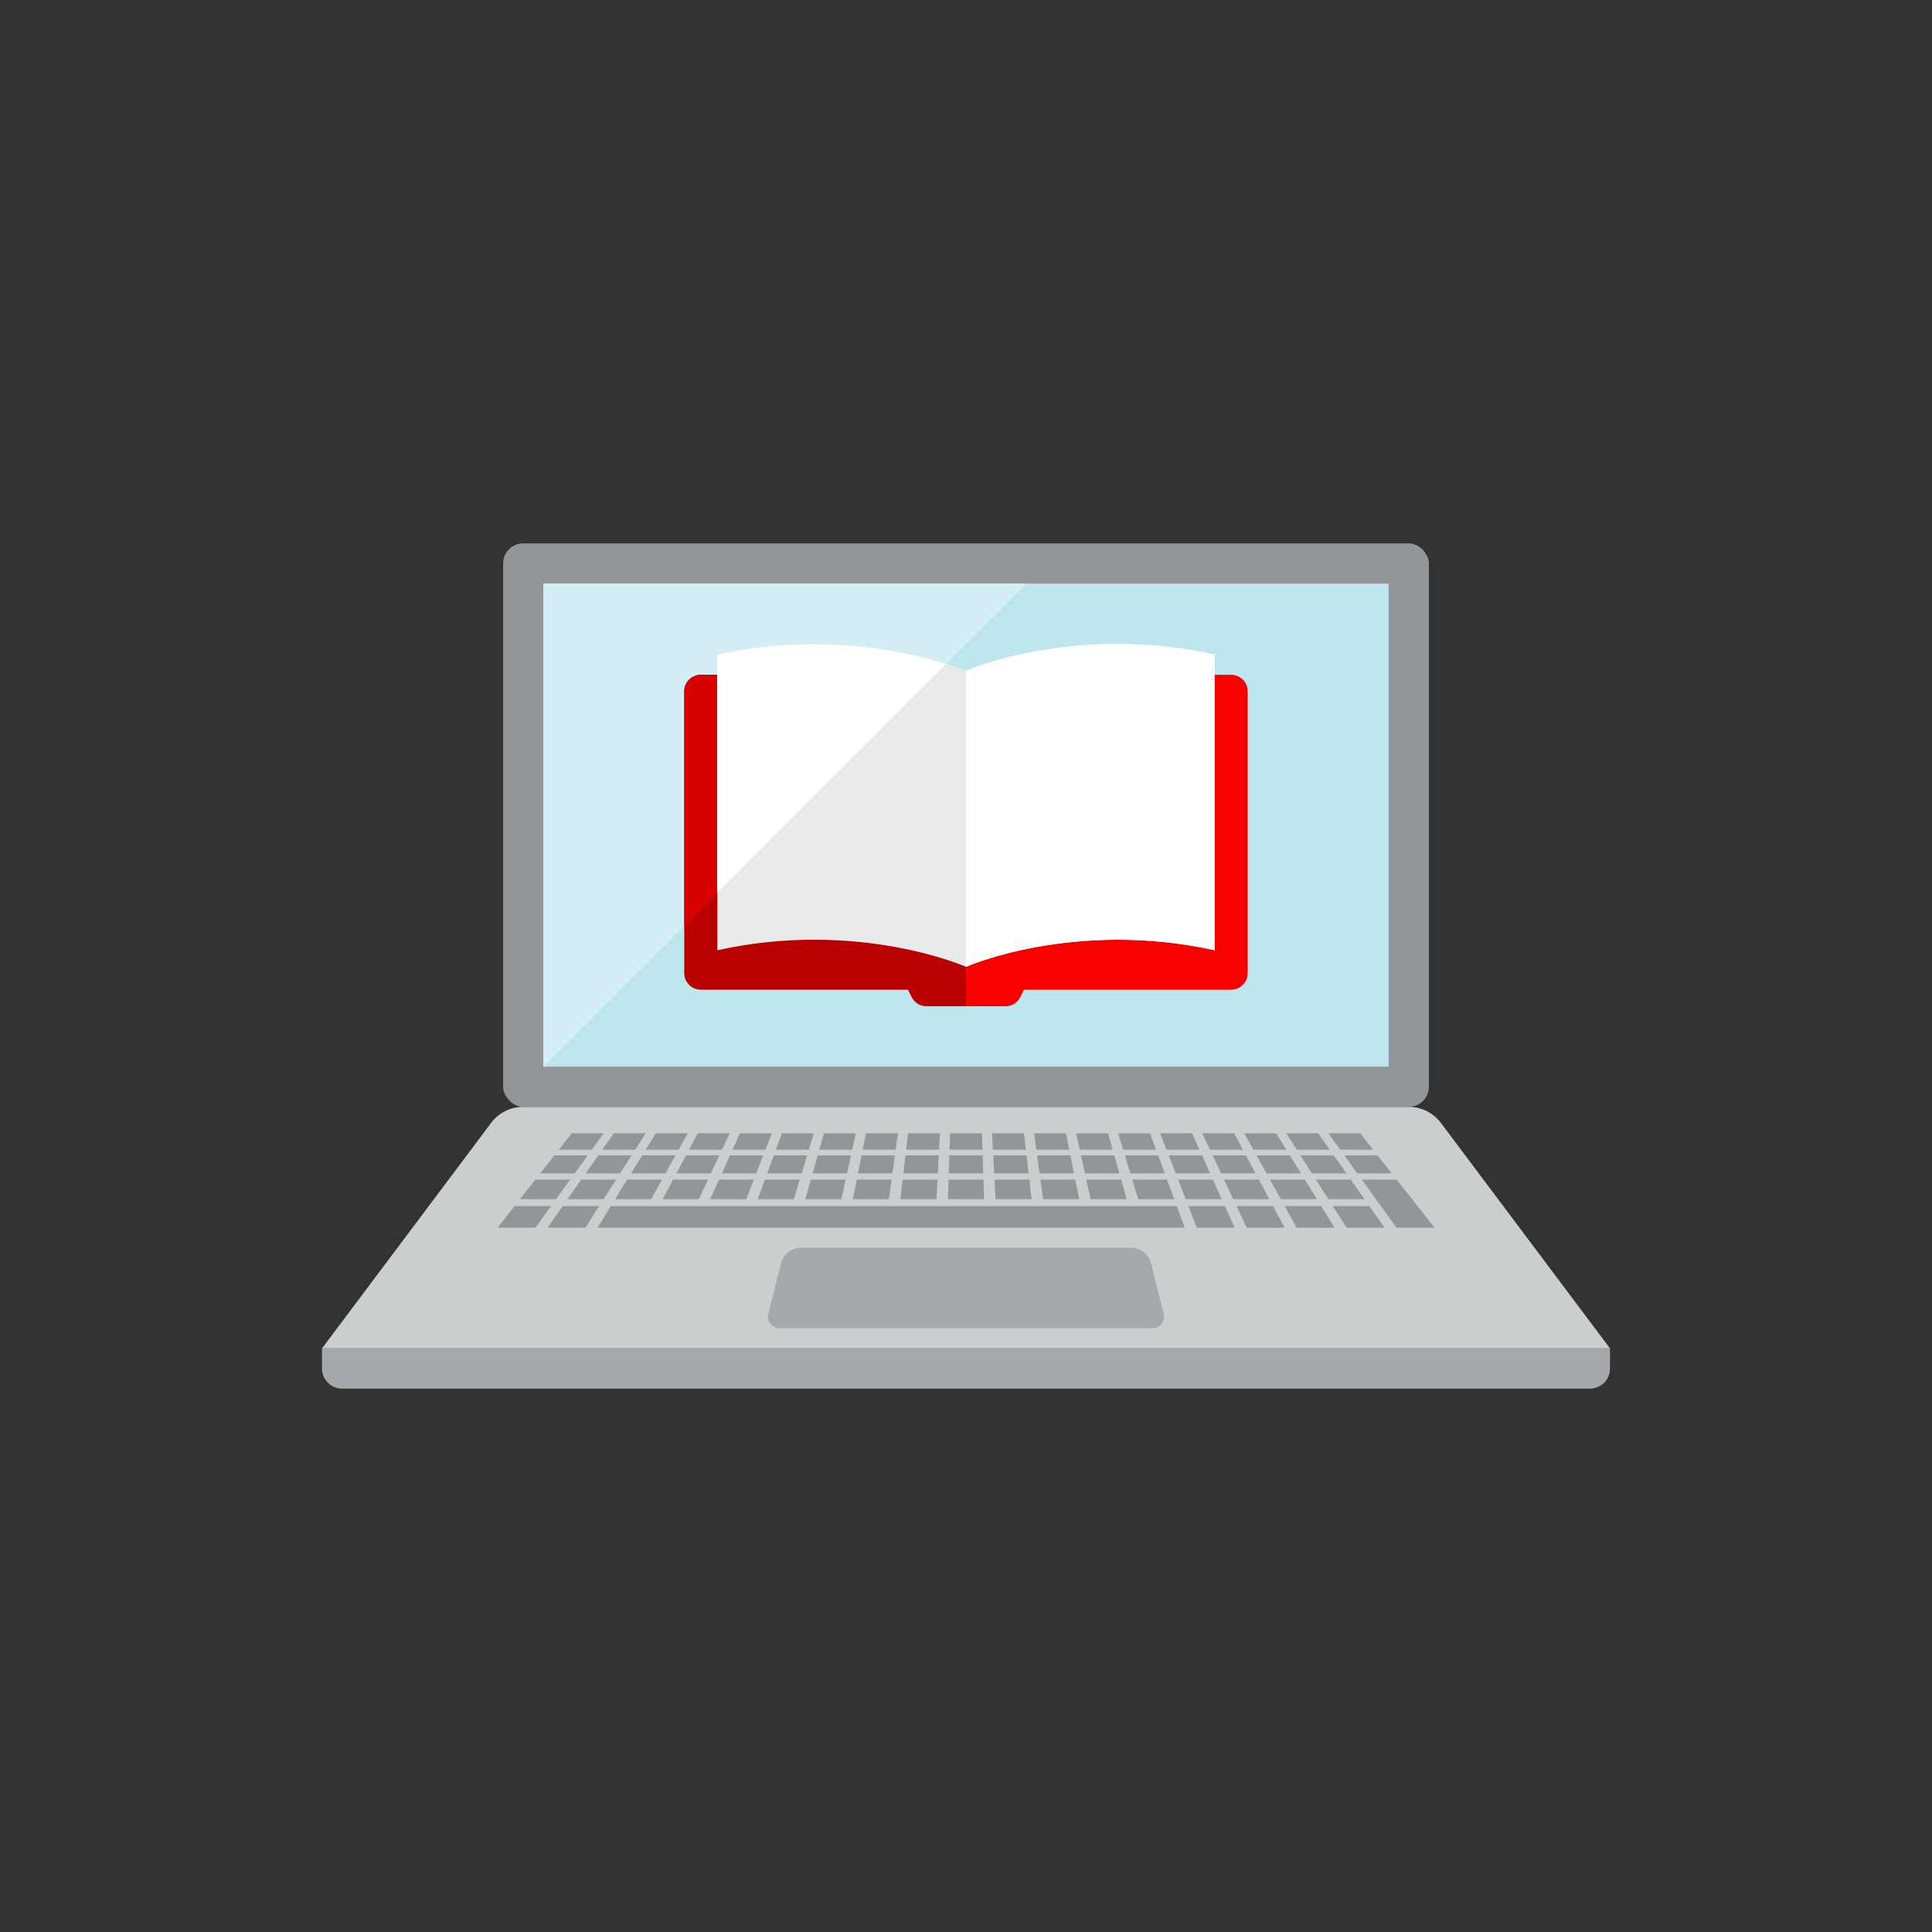
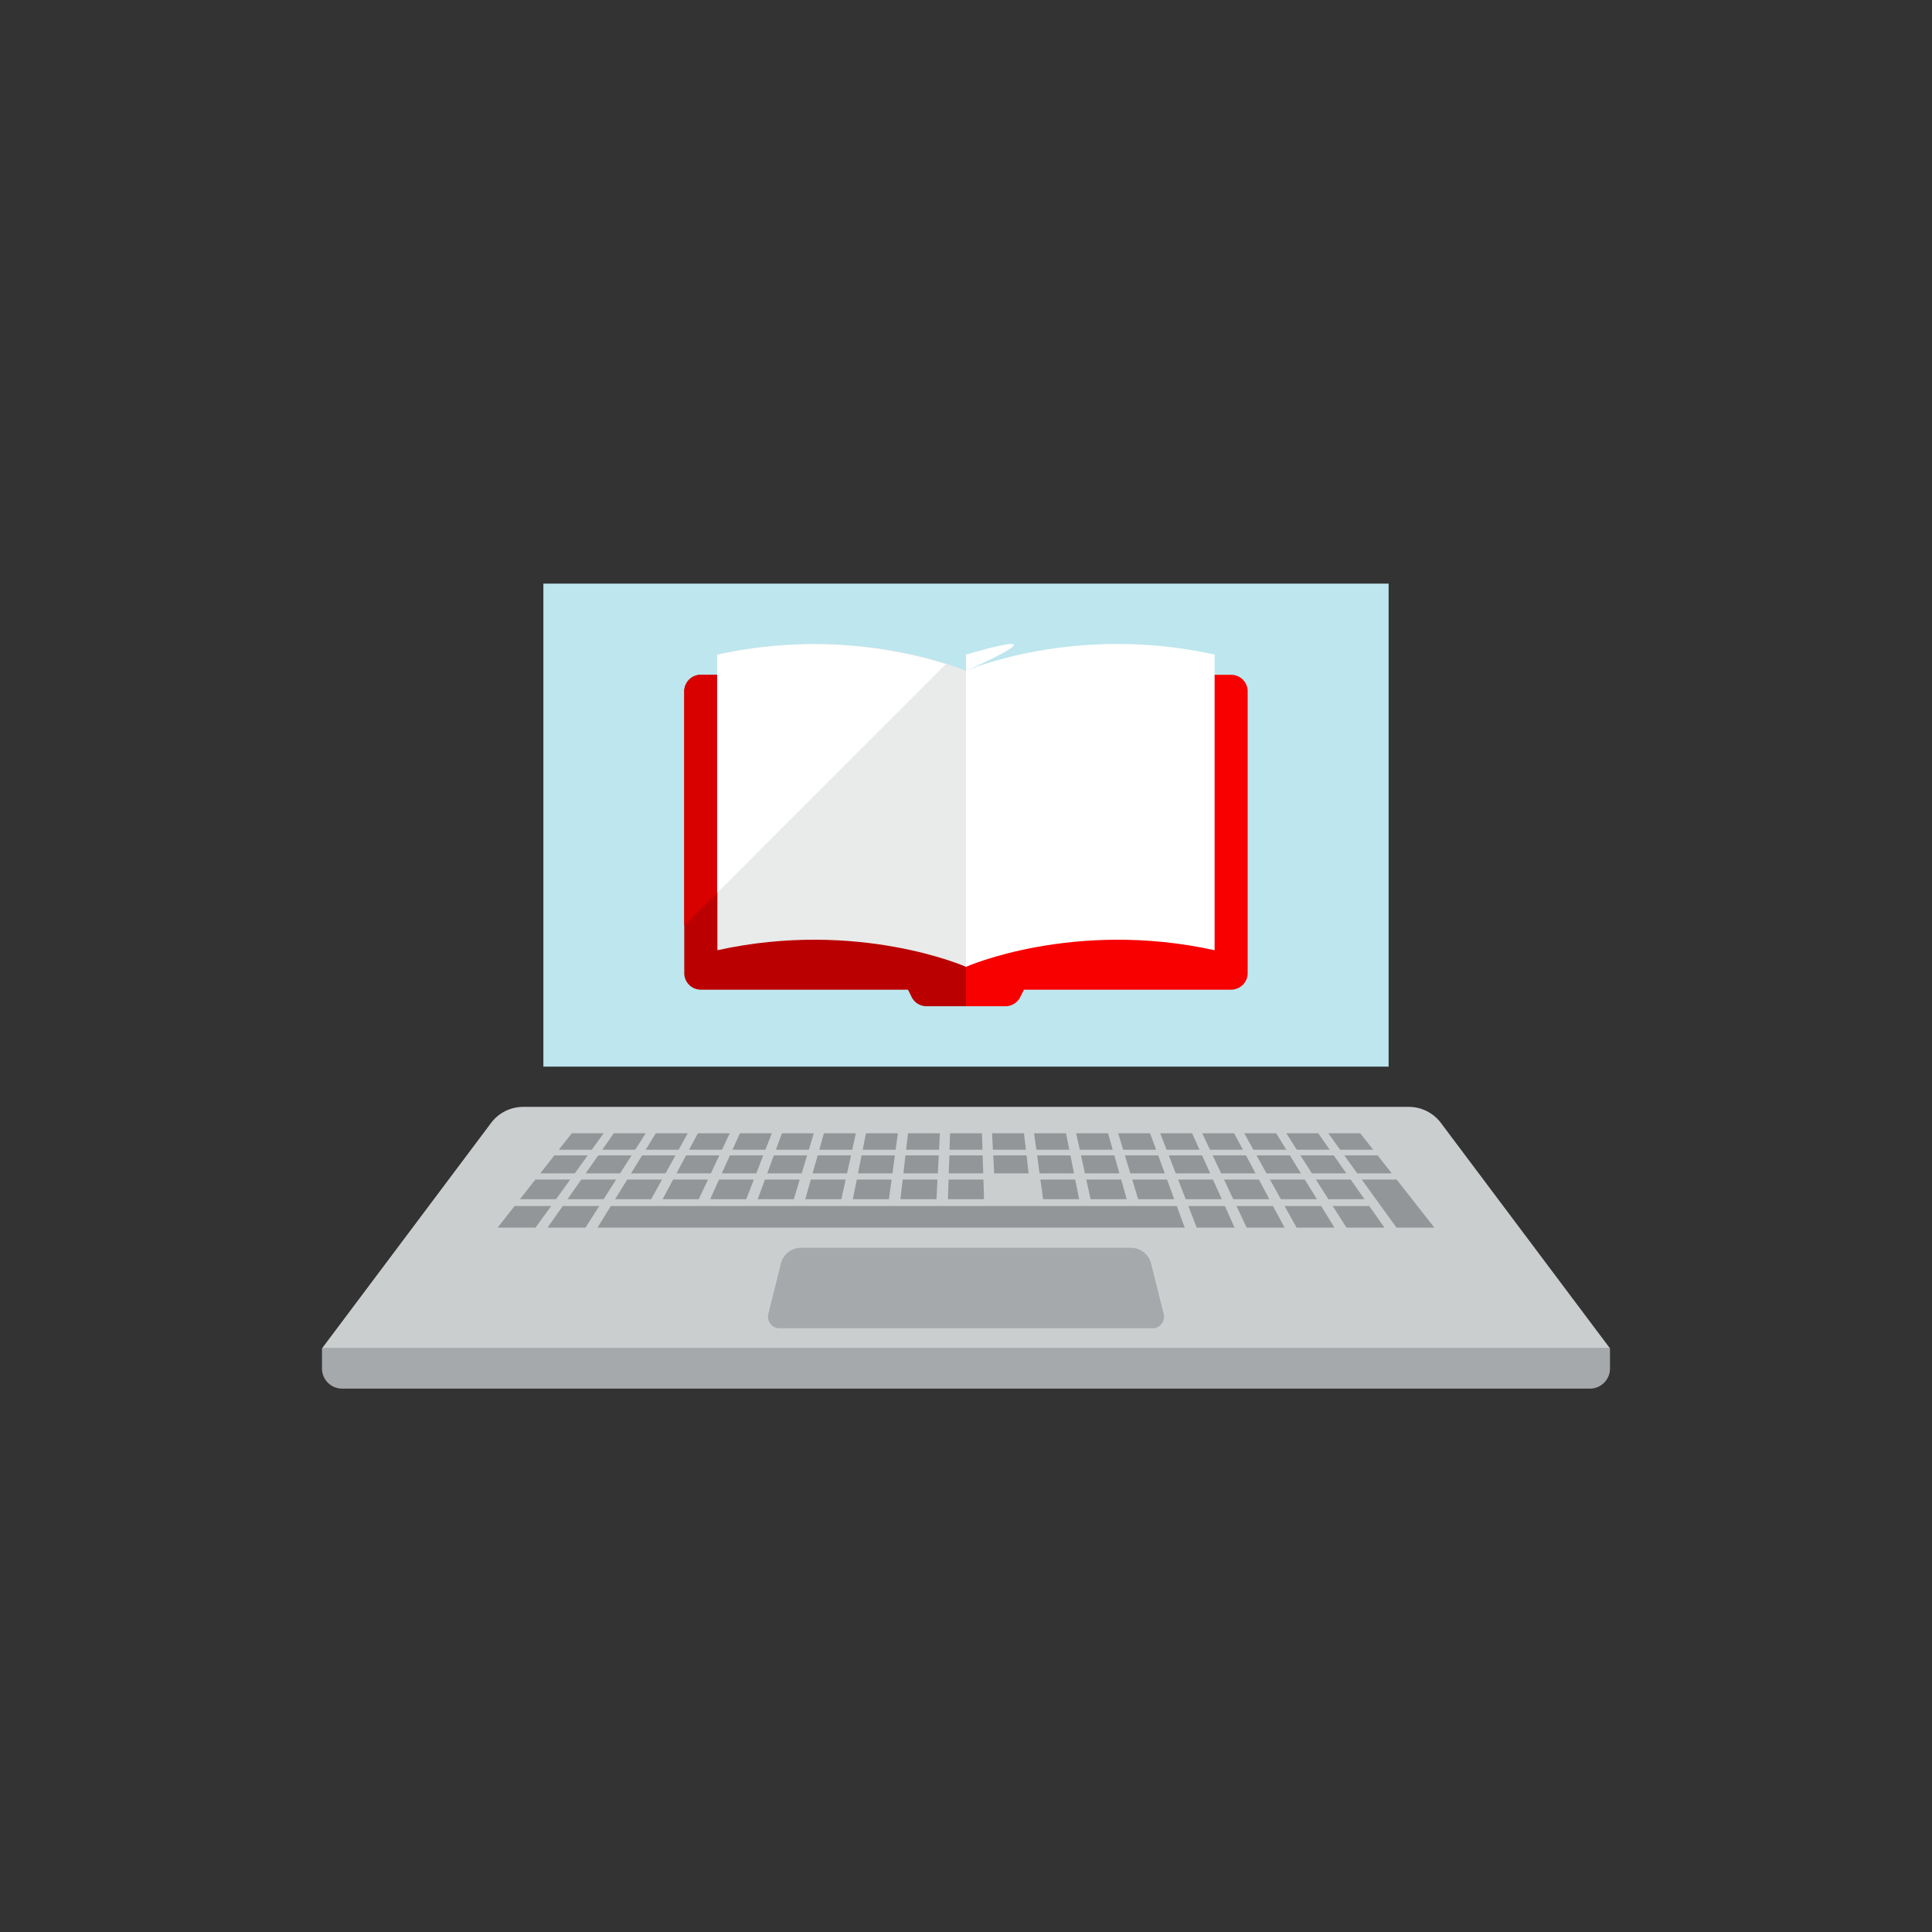
<svg xmlns="http://www.w3.org/2000/svg" id="Icons" viewBox="0 0 288 288">
  <rect x="0" y="0" width="288" height="288" fill="#333333" stroke="none" />
  <defs>
    <style>.cls-1{fill:none;}.cls-2{fill:#cbcece;}.cls-3{fill:#939699;}.cls-4{fill:#bde6ee;}.cls-5{fill:#a6a9ab;}.cls-6{fill:#d3eef4;}.cls-7{fill:#ba0000;}.cls-8{fill:#f80000;}.cls-9{fill:#d90000;}.cls-10{fill:#fff;}.cls-11{fill:#e9eaea;}</style>
  </defs>
  <title>OCIC_Technology_eLearning_Detailed</title>
-   <rect class="cls-1" width="288" height="288" />
  <path class="cls-2" d="M210,165H78a6,6,0,0,0-4.8,2.4L48,201H240l-25.2-33.6A6,6,0,0,0,210,165Z" />
-   <rect class="cls-3" x="75" y="81" width="138" height="84" rx="3" ry="3" />
  <rect class="cls-4" x="81" y="87" width="126" height="72" />
  <path class="cls-5" d="M48,201H240a0,0,0,0,1,0,0v3a3,3,0,0,1-3,3H51a3,3,0,0,1-3-3v-3A0,0,0,0,1,48,201Z" />
  <path class="cls-5" d="M171.56,188.24a3.12,3.12,0,0,0-2.87-2.24H119.31a3.12,3.12,0,0,0-2.87,2.24l-1.88,7.52a1.72,1.72,0,0,0,1.75,2.24h55.38a1.72,1.72,0,0,0,1.75-2.24Z" />
  <polygon class="cls-3" points="88.22 171.39 83.3 171.39 85.23 168.94 89.98 168.94 88.22 171.39" />
  <polygon class="cls-3" points="94.69 171.39 89.78 171.39 91.49 168.94 96.25 168.94 94.69 171.39" />
  <polygon class="cls-3" points="101.16 171.39 96.25 171.39 97.76 168.94 102.52 168.94 101.16 171.39" />
  <polygon class="cls-3" points="107.63 171.39 102.72 171.39 104.03 168.94 108.78 168.94 107.63 171.39" />
  <polygon class="cls-3" points="114.1 171.39 109.19 171.39 110.29 168.94 115.05 168.94 114.1 171.39" />
  <polygon class="cls-3" points="120.57 171.39 115.66 171.39 116.56 168.94 121.31 168.94 120.57 171.39" />
  <polygon class="cls-3" points="127.04 171.39 122.13 171.39 122.82 168.94 127.58 168.94 127.04 171.39" />
  <polygon class="cls-3" points="133.51 171.39 128.6 171.39 129.09 168.94 133.85 168.94 133.51 171.39" />
  <polygon class="cls-3" points="139.99 171.39 135.07 171.39 135.36 168.94 140.11 168.94 139.99 171.39" />
  <polygon class="cls-3" points="146.46 171.39 141.54 171.39 141.62 168.94 146.38 168.94 146.46 171.39" />
  <polygon class="cls-3" points="152.93 171.39 148.01 171.39 147.89 168.94 152.64 168.94 152.93 171.39" />
  <polygon class="cls-3" points="159.4 171.39 154.49 171.39 154.15 168.94 158.91 168.94 159.4 171.39" />
  <polygon class="cls-3" points="165.87 171.39 160.96 171.39 160.42 168.94 165.18 168.94 165.87 171.39" />
  <polygon class="cls-3" points="172.34 171.39 167.43 171.39 166.69 168.94 171.44 168.94 172.34 171.39" />
  <polygon class="cls-3" points="178.81 171.39 173.9 171.39 172.95 168.94 177.71 168.94 178.81 171.39" />
  <polygon class="cls-3" points="185.28 171.39 180.37 171.39 179.22 168.94 183.97 168.94 185.28 171.39" />
  <polygon class="cls-3" points="191.75 171.39 186.84 171.39 185.48 168.94 190.24 168.94 191.75 171.39" />
  <polygon class="cls-3" points="198.22 171.39 193.31 171.39 191.75 168.94 196.51 168.94 198.22 171.39" />
  <polygon class="cls-3" points="204.7 171.39 199.78 171.39 198.01 168.94 202.77 168.94 204.7 171.39" />
  <polygon class="cls-3" points="85.68 174.91 80.54 174.91 82.64 172.23 87.61 172.23 85.68 174.91" />
  <polygon class="cls-3" points="92.44 174.91 87.31 174.91 89.18 172.23 94.15 172.23 92.44 174.91" />
  <polygon class="cls-3" points="99.21 174.91 94.07 174.91 95.72 172.23 100.69 172.23 99.21 174.91" />
  <polygon class="cls-3" points="105.97 174.91 100.84 174.91 102.27 172.23 107.23 172.23 105.97 174.91" />
  <polygon class="cls-3" points="112.74 174.91 107.6 174.91 108.81 172.23 113.77 172.23 112.74 174.91" />
  <polygon class="cls-3" points="119.5 174.91 114.37 174.91 115.35 172.23 120.32 172.23 119.5 174.91" />
  <polygon class="cls-3" points="126.27 174.91 121.13 174.91 121.89 172.23 126.86 172.23 126.27 174.91" />
  <polygon class="cls-3" points="133.04 174.91 127.9 174.91 128.43 172.23 133.4 172.23 133.04 174.91" />
  <polygon class="cls-3" points="139.8 174.91 134.67 174.91 134.97 172.23 139.94 172.23 139.8 174.91" />
  <polygon class="cls-3" points="146.57 174.91 141.43 174.91 141.52 172.23 146.48 172.23 146.57 174.91" />
  <polygon class="cls-3" points="153.33 174.91 148.2 174.91 148.06 172.23 153.03 172.23 153.33 174.91" />
  <polygon class="cls-3" points="160.1 174.91 154.96 174.91 154.6 172.23 159.57 172.23 160.1 174.91" />
  <polygon class="cls-3" points="166.87 174.91 161.73 174.91 161.14 172.23 166.11 172.23 166.87 174.91" />
  <polygon class="cls-3" points="173.63 174.91 168.5 174.91 167.68 172.23 172.65 172.23 173.63 174.91" />
  <polygon class="cls-3" points="180.4 174.91 175.26 174.91 174.23 172.23 179.19 172.23 180.4 174.91" />
  <polygon class="cls-3" points="187.16 174.91 182.03 174.91 180.77 172.23 185.74 172.23 187.16 174.91" />
  <polygon class="cls-3" points="193.93 174.91 188.79 174.91 187.31 172.23 192.28 172.23 193.93 174.91" />
  <polygon class="cls-3" points="200.69 174.91 195.56 174.91 193.85 172.23 198.82 172.23 200.69 174.91" />
  <polygon class="cls-3" points="207.46 174.91 202.32 174.91 200.39 172.23 205.36 172.23 207.46 174.91" />
  <polygon class="cls-3" points="82.89 178.76 77.51 178.76 79.81 175.83 85.01 175.83 82.89 178.76" />
  <polygon class="cls-3" points="89.98 178.76 84.6 178.76 86.66 175.83 91.85 175.83 89.98 178.76" />
  <polygon class="cls-3" points="97.07 178.76 91.69 178.76 93.5 175.83 98.69 175.83 97.07 178.76" />
  <polygon class="cls-3" points="104.16 178.76 98.78 178.76 100.34 175.83 105.54 175.83 104.16 178.76" />
  <polygon class="cls-3" points="111.25 178.76 105.87 178.76 107.19 175.83 112.38 175.83 111.25 178.76" />
  <polygon class="cls-3" points="118.34 178.76 112.95 178.76 114.03 175.83 119.22 175.83 118.34 178.76" />
  <polygon class="cls-3" points="125.42 178.76 120.04 178.76 120.87 175.83 126.07 175.83 125.42 178.76" />
  <polygon class="cls-3" points="132.51 178.76 127.13 178.76 127.72 175.83 132.91 175.83 132.51 178.76" />
  <polygon class="cls-3" points="139.6 178.76 134.22 178.76 134.56 175.83 139.75 175.83 139.6 178.76" />
  <polygon class="cls-3" points="146.69 178.76 141.31 178.76 141.4 175.83 146.6 175.83 146.69 178.76" />
-   <polygon class="cls-3" points="153.78 178.76 148.4 178.76 148.25 175.83 153.44 175.83 153.78 178.76" />
  <polygon class="cls-3" points="160.87 178.76 155.49 178.76 155.09 175.83 160.28 175.83 160.87 178.76" />
  <polygon class="cls-3" points="167.96 178.76 162.57 178.76 161.93 175.83 167.13 175.83 167.96 178.76" />
  <polygon class="cls-3" points="175.04 178.76 169.66 178.76 168.78 175.83 173.97 175.83 175.04 178.76" />
  <polygon class="cls-3" points="182.13 178.76 176.75 178.76 175.62 175.83 180.81 175.83 182.13 178.76" />
  <polygon class="cls-3" points="189.22 178.76 183.84 178.76 182.46 175.83 187.66 175.83 189.22 178.76" />
  <polygon class="cls-3" points="196.31 178.76 190.93 178.76 189.31 175.83 194.5 175.83 196.31 178.76" />
  <polygon class="cls-3" points="203.4 178.76 198.02 178.76 196.15 175.83 201.34 175.83 203.4 178.76" />
  <polygon class="cls-3" points="213.82 183 208.17 183 202.99 175.83 208.19 175.83 213.82 183" />
  <polygon class="cls-3" points="79.83 183 74.18 183 76.71 179.78 82.16 179.78 79.83 183" />
  <polygon class="cls-3" points="87.28 183 81.62 183 83.89 179.78 89.33 179.78 87.28 183" />
  <polygon class="cls-3" points="176.6 183 89.07 183 91.06 179.78 175.42 179.78 176.6 183" />
  <polygon class="cls-3" points="184.04 183 178.39 183 177.15 179.78 182.59 179.78 184.04 183" />
  <polygon class="cls-3" points="191.49 183 185.84 183 184.32 179.78 189.76 179.78 191.49 183" />
  <polygon class="cls-3" points="198.93 183 193.28 183 191.49 179.78 196.94 179.78 198.93 183" />
  <polygon class="cls-3" points="206.38 183 200.72 183 198.67 179.78 204.11 179.78 206.38 183" />
-   <polygon class="cls-6" points="81 87 81 159 81 159 153 87 81 87" />
  <path class="cls-7" d="M104.47,100.59a2.47,2.47,0,0,0-2.47,2.47v42a2.47,2.47,0,0,0,2.47,2.47h30.88l.55,1.1a2.47,2.47,0,0,0,2.21,1.37H144V100.59Z" />
  <path class="cls-8" d="M183.53,100.59H144V150h5.88a2.47,2.47,0,0,0,2.21-1.37l.55-1.1h30.88a2.47,2.47,0,0,0,2.47-2.47v-42A2.47,2.47,0,0,0,183.53,100.59Z" />
  <path class="cls-9" d="M139.41,100.59H104.47a2.47,2.47,0,0,0-2.47,2.47V138Z" />
  <path class="cls-10" d="M144,100v44.12s16.06-7.1,37.06-2.47V97.57C160.06,92.94,144,100,144,100Z" />
-   <path class="cls-10" d="M144,100v44.12s16.06-7.1,37.06-2.47V97.57C160.06,92.94,144,100,144,100Z" />
+   <path class="cls-10" d="M144,100v44.12V97.57C160.06,92.94,144,100,144,100Z" />
  <path class="cls-11" d="M144,100v44.12s-16.06-7.1-37.06-2.47V97.57C127.94,92.94,144,100,144,100Z" />
  <path class="cls-10" d="M141,99a66.75,66.75,0,0,0-34.1-1.39v35.49Z" />
</svg>